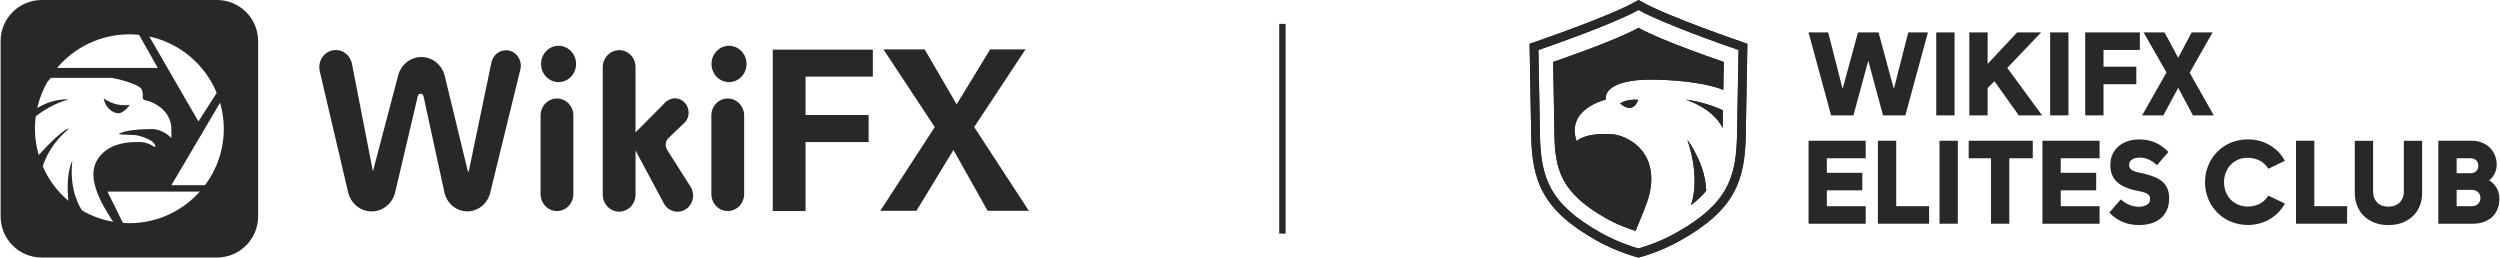
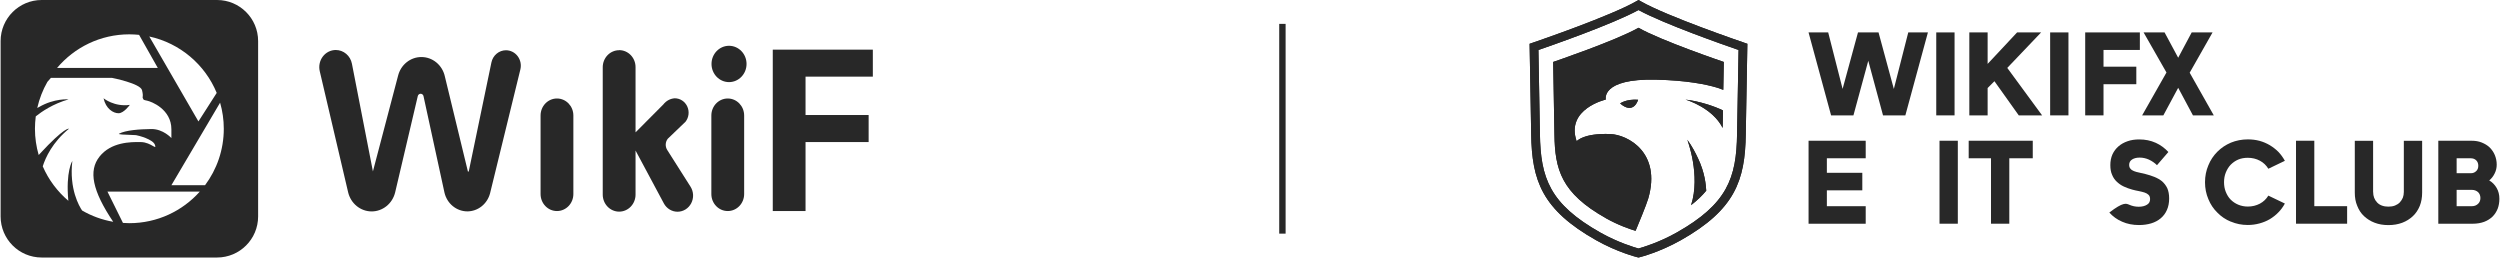
<svg xmlns="http://www.w3.org/2000/svg" width="233" height="24" viewBox="0 0 233 24" fill="none">
  <path fill-rule="evenodd" clip-rule="evenodd" d="M3.886 0H20.228C22.343 0 24.057 1.714 24.057 3.829V20.171C24.057 22.286 22.343 24 20.228 24H3.886C1.771 24 0.057 22.286 0.057 20.171V3.829C0.057 1.714 1.771 0 3.886 0ZM12.966 3.248L12.963 3.248L12.961 3.243L12.966 3.248ZM12.963 3.248L14.707 6.332H5.318C6.935 4.419 9.35 3.2 12.052 3.2C12.362 3.2 12.663 3.219 12.963 3.248ZM20.197 8.66C19.111 6.016 16.768 4.018 13.913 3.401L18.494 11.319L20.197 8.66ZM15.974 17.262L20.513 9.569C20.737 10.343 20.857 11.156 20.857 12.002C20.857 13.972 20.206 15.794 19.111 17.262H15.974ZM11.459 20.776C11.655 20.79 11.856 20.8 12.057 20.8C14.663 20.8 17.007 19.662 18.619 17.86H10.015L11.459 20.776ZM13.123 13.241C12.162 13.222 10.359 13.241 9.278 14.589V14.594C8.226 15.909 8.609 17.783 10.55 20.671C9.508 20.489 8.532 20.131 7.652 19.619C7.389 19.232 6.433 17.62 6.743 14.995C6.743 14.995 6.112 15.971 6.37 18.715C5.347 17.845 4.524 16.75 3.984 15.502C4.242 14.685 4.888 13.26 6.428 11.998C6.428 11.998 6.069 11.783 3.697 14.35C3.683 14.367 3.667 14.382 3.652 14.398L3.652 14.398L3.652 14.398C3.636 14.413 3.62 14.429 3.606 14.446C3.381 13.671 3.257 12.849 3.257 12.002C3.257 11.61 3.286 11.223 3.333 10.845C3.86 10.42 4.945 9.669 6.394 9.263C6.394 9.263 5.074 9.143 3.649 9.97C3.621 9.984 3.595 9.998 3.569 10.012L3.569 10.012L3.569 10.012C3.535 10.03 3.503 10.047 3.472 10.061C3.668 9.196 3.989 8.378 4.419 7.628L4.744 7.259H10.445C10.445 7.259 13.09 7.776 13.238 8.407C13.332 8.796 13.311 8.939 13.298 9.024C13.29 9.077 13.285 9.106 13.315 9.158C13.329 9.183 13.338 9.203 13.346 9.221C13.379 9.299 13.388 9.32 13.707 9.382C14.099 9.459 15.974 10.171 15.974 12.055V12.868C15.974 12.868 15.209 12.012 14.099 12.026C12.99 12.041 11.708 12.132 11.096 12.461C10.964 12.534 11.672 12.556 12.188 12.573L12.188 12.573L12.188 12.573C12.42 12.58 12.613 12.586 12.674 12.595C12.865 12.624 14.262 12.968 14.444 13.508C14.53 13.765 14.454 13.721 14.247 13.603C14.018 13.471 13.629 13.248 13.123 13.241ZM11.048 10.554C11.545 10.554 12.1 9.774 12.1 9.774C10.656 9.985 9.651 9.158 9.651 9.158C9.862 10.133 10.55 10.554 11.048 10.554Z" fill="#282828" />
  <path d="M51.911 9.18H51.907C51.064 9.18 50.381 9.89 50.381 10.764V18.085C50.381 18.959 51.064 19.669 51.907 19.669H51.911C52.755 19.669 53.438 18.959 53.438 18.085V10.764C53.438 9.89 52.755 9.18 51.911 9.18Z" fill="#282828" />
  <path d="M67.828 9.18H67.825C66.981 9.18 66.298 9.89 66.298 10.764V18.085C66.298 18.959 66.981 19.669 67.825 19.669H67.828C68.672 19.669 69.355 18.959 69.355 18.085V10.764C69.355 9.89 68.672 9.18 67.828 9.18Z" fill="#282828" />
  <path d="M75.076 19.669H72.022V4.627H81.348V7.143H75.076V10.72H80.957V13.24H75.076V19.669Z" fill="#282828" />
-   <path d="M88.861 13.977L85.413 19.648H82.043L87.12 11.842L82.34 4.607H86.182L89.158 9.727L92.282 4.607H95.574L90.794 11.842L95.89 19.648H92.048L88.861 13.977Z" fill="#282828" />
-   <path d="M52.06 7.653C52.961 7.653 53.692 6.895 53.692 5.96C53.692 5.025 52.961 4.267 52.06 4.267C51.158 4.267 50.427 5.025 50.427 5.96C50.427 6.895 51.158 7.653 52.06 7.653Z" fill="#282828" />
  <path d="M67.945 7.653C68.847 7.653 69.578 6.895 69.578 5.96C69.578 5.025 68.847 4.267 67.945 4.267C67.044 4.267 66.313 5.025 66.313 5.96C66.313 6.895 67.044 7.653 67.945 7.653Z" fill="#282828" />
  <path d="M34.756 15.974L37.099 7.062C37.223 6.561 37.504 6.118 37.898 5.802C38.292 5.486 38.776 5.315 39.274 5.316C39.782 5.315 40.275 5.494 40.672 5.822C41.07 6.15 41.348 6.609 41.461 7.123L43.609 15.986H43.687L45.8 5.818C45.867 5.497 46.038 5.21 46.285 5.004C46.531 4.797 46.838 4.685 47.155 4.684C47.366 4.684 47.574 4.734 47.763 4.83C47.953 4.926 48.118 5.066 48.248 5.239C48.377 5.411 48.467 5.612 48.511 5.827C48.554 6.041 48.55 6.262 48.498 6.474L45.675 18.012C45.549 18.494 45.274 18.921 44.893 19.226C44.511 19.531 44.044 19.698 43.562 19.701C43.066 19.701 42.585 19.526 42.196 19.206C41.808 18.887 41.535 18.44 41.422 17.939L39.469 8.954C39.455 8.892 39.421 8.837 39.373 8.798C39.325 8.759 39.265 8.737 39.204 8.737C39.143 8.737 39.083 8.759 39.035 8.798C38.987 8.837 38.953 8.892 38.938 8.954L36.826 17.939C36.702 18.443 36.42 18.89 36.024 19.21C35.628 19.53 35.141 19.704 34.639 19.705C34.133 19.704 33.641 19.528 33.243 19.203C32.845 18.878 32.564 18.425 32.444 17.914L29.8 6.632C29.745 6.398 29.743 6.153 29.792 5.918C29.841 5.682 29.941 5.46 30.085 5.271C30.229 5.081 30.412 4.927 30.621 4.821C30.83 4.715 31.059 4.66 31.292 4.66C31.647 4.659 31.992 4.786 32.267 5.02C32.542 5.253 32.73 5.578 32.8 5.94L34.756 15.974Z" fill="#282828" />
  <path d="M57.706 4.672C57.907 4.672 58.106 4.713 58.291 4.793C58.477 4.873 58.645 4.99 58.787 5.137C58.929 5.285 59.041 5.46 59.118 5.652C59.194 5.845 59.234 6.051 59.233 6.26V12.336L61.826 9.731C61.954 9.565 62.115 9.428 62.297 9.33C62.479 9.231 62.679 9.174 62.884 9.16C63.129 9.16 63.368 9.231 63.575 9.366C63.781 9.501 63.947 9.694 64.052 9.922C64.158 10.151 64.198 10.405 64.17 10.657C64.142 10.909 64.045 11.147 63.892 11.344L62.236 12.932C62.122 13.078 62.055 13.258 62.046 13.446C62.037 13.633 62.086 13.82 62.185 13.977L64.36 17.404C64.503 17.631 64.584 17.895 64.595 18.166C64.605 18.437 64.545 18.706 64.42 18.945C64.295 19.184 64.111 19.383 63.886 19.522C63.661 19.66 63.404 19.733 63.142 19.733C62.883 19.733 62.63 19.66 62.407 19.524C62.184 19.389 61.999 19.194 61.873 18.96L59.233 14.03V18.137C59.233 18.558 59.072 18.961 58.786 19.259C58.5 19.556 58.111 19.724 57.706 19.725C57.3 19.725 56.911 19.558 56.624 19.26C56.337 18.962 56.175 18.558 56.175 18.137V6.268C56.175 6.059 56.214 5.852 56.291 5.659C56.368 5.467 56.48 5.291 56.623 5.144C56.765 4.996 56.934 4.879 57.12 4.8C57.306 4.72 57.505 4.679 57.706 4.68V4.672Z" fill="#282828" />
  <line x1="119.521" y1="2.225" x2="119.521" y2="21.775" stroke="#282828" stroke-width="0.595" />
  <path d="M149.648 20.326C150.833 20.995 151.94 21.366 152.436 21.513C152.658 20.984 153.451 19.074 153.62 18.49C154.856 14.215 151.702 12.561 150.096 12.493C149.939 12.485 149.79 12.484 149.648 12.484C149.608 12.484 149.571 12.484 149.532 12.486C149.434 12.486 149.335 12.487 149.243 12.491C149.196 12.493 149.155 12.496 149.112 12.499C149.109 12.5 149.106 12.5 149.103 12.5C149.027 12.504 148.95 12.509 148.878 12.515C148.852 12.517 148.827 12.52 148.803 12.523C148.781 12.525 148.76 12.528 148.738 12.53C148.718 12.532 148.697 12.534 148.677 12.536C148.634 12.541 148.592 12.546 148.552 12.552C148.515 12.557 148.48 12.563 148.446 12.568C148.435 12.57 148.423 12.572 148.412 12.574C148.381 12.579 148.349 12.584 148.318 12.589C148.3 12.592 148.282 12.595 148.265 12.598C148.236 12.603 148.209 12.609 148.183 12.615C148.164 12.62 148.146 12.624 148.128 12.627C148.11 12.632 148.091 12.636 148.073 12.639C148.051 12.644 148.03 12.648 148.01 12.653C147.983 12.66 147.958 12.667 147.933 12.674C147.916 12.679 147.899 12.684 147.881 12.688C147.871 12.691 147.86 12.694 147.85 12.697C147.828 12.703 147.807 12.71 147.787 12.716C147.745 12.729 147.708 12.742 147.669 12.756C147.657 12.761 147.645 12.765 147.633 12.769C147.62 12.773 147.608 12.777 147.596 12.782C147.581 12.788 147.566 12.794 147.551 12.8C147.531 12.809 147.51 12.817 147.491 12.824C147.482 12.828 147.472 12.832 147.462 12.836C147.452 12.841 147.443 12.845 147.434 12.848C147.4 12.863 147.369 12.878 147.341 12.893C147.327 12.9 147.312 12.907 147.299 12.913C147.279 12.923 147.26 12.934 147.242 12.945C147.234 12.95 147.226 12.954 147.218 12.959C147.213 12.962 147.208 12.964 147.203 12.967C147.198 12.97 147.193 12.973 147.189 12.976C147.165 12.99 147.143 13.004 147.122 13.019C147.121 13.019 147.121 13.019 147.12 13.02C147.117 13.022 147.114 13.024 147.11 13.026C147.107 13.028 147.104 13.031 147.1 13.033C147.094 13.037 147.089 13.041 147.084 13.045C147.07 13.055 147.057 13.064 147.045 13.073C147.043 13.075 147.041 13.076 147.039 13.078C147.038 13.079 147.036 13.081 147.034 13.082C147.023 13.091 147.014 13.099 147.005 13.107C147.001 13.111 146.996 13.115 146.991 13.119C146.991 13.119 146.988 13.121 146.988 13.123C146.964 13.147 146.949 13.162 146.945 13.167V13.169C145.895 10.144 149.661 9.278 149.661 9.278C149.661 9.278 149.167 7.301 154.353 7.425C157.22 7.493 159.027 7.863 160.072 8.18L160.612 8.375L160.658 5.774C160.658 5.774 154.788 3.782 152.706 2.588C150.624 3.78 144.755 5.774 144.755 5.774L144.873 12.528C144.917 15.803 145.514 17.99 149.646 20.321L149.648 20.326Z" fill="#282828" />
  <path d="M152.671 9.295C151.538 9.219 150.995 9.643 150.995 9.643C152.279 10.746 152.671 9.295 152.671 9.295Z" fill="#282828" />
  <path d="M160.553 11.927L160.553 11.924L160.582 10.295C159.827 9.91 158.322 9.414 157.091 9.285C157.279 9.333 159.63 10.082 160.553 11.924C160.553 11.925 160.554 11.926 160.555 11.927H160.553Z" fill="#282828" />
  <path d="M157.259 13.033C157.259 13.033 158.517 16.325 157.609 19.12C158.182 18.676 158.648 18.228 159.022 17.771C159.021 17.762 159.021 17.753 159.02 17.743C158.986 17.253 158.908 16.13 158.254 14.752C158.007 14.232 157.705 13.637 157.261 13.033H157.259Z" fill="#282828" />
  <path d="M162.578 3.985C162.506 3.961 155.4 1.542 152.911 0.116L152.708 0L152.506 0.116C150.121 1.482 143.5 3.758 142.884 3.969C142.857 3.979 142.842 3.984 142.839 3.985L142.557 4.081L142.706 12.496C142.765 16.826 143.718 19.543 148.758 22.388C150.745 23.51 152.53 23.956 152.608 23.976L152.609 23.976L152.706 24L152.804 23.976C152.88 23.958 154.665 23.512 156.654 22.388C161.695 19.543 162.648 16.826 162.706 12.498L162.856 4.081L162.574 3.985H162.578ZM162.034 4.661L161.894 12.486C161.839 16.59 160.98 19.015 156.256 21.679C154.617 22.604 153.069 23.06 152.708 23.16C152.347 23.06 150.8 22.604 149.16 21.679C144.436 19.013 143.578 16.59 143.522 12.484L143.382 4.659C144.677 4.213 150.284 2.255 152.708 0.936C155.133 2.255 160.739 4.213 162.034 4.659V4.661Z" fill="#282828" />
  <path fill-rule="evenodd" clip-rule="evenodd" d="M152.911 0.116C155.4 1.542 162.506 3.961 162.578 3.985H162.574L162.856 4.081L162.706 12.498C162.648 16.826 161.695 19.543 156.654 22.388C154.665 23.512 152.88 23.958 152.804 23.976L152.706 24L152.609 23.976L152.608 23.976C152.53 23.956 150.745 23.51 148.758 22.388C143.718 19.543 142.765 16.826 142.706 12.496L142.557 4.081L142.839 3.985C142.842 3.984 142.857 3.979 142.884 3.969C143.5 3.758 150.121 1.482 152.506 0.116L152.708 0L152.911 0.116ZM161.894 12.486L162.034 4.661V4.659C160.739 4.213 155.133 2.255 152.708 0.936C150.284 2.255 144.677 4.213 143.382 4.659L143.522 12.484C143.578 16.59 144.436 19.013 149.16 21.679C150.8 22.604 152.347 23.06 152.708 23.16C153.069 23.06 154.617 22.604 156.256 21.679C160.98 19.015 161.839 16.59 161.894 12.486ZM149.648 20.326C150.833 20.995 151.94 21.366 152.436 21.513C152.658 20.984 153.451 19.074 153.62 18.49C154.856 14.215 151.702 12.561 150.096 12.493C149.939 12.485 149.79 12.484 149.648 12.484C149.608 12.484 149.571 12.484 149.532 12.486C149.434 12.486 149.335 12.487 149.243 12.491C149.196 12.493 149.155 12.496 149.112 12.499L149.103 12.5C149.027 12.504 148.95 12.509 148.878 12.515C148.852 12.517 148.827 12.52 148.803 12.523C148.781 12.525 148.76 12.528 148.738 12.53C148.718 12.532 148.697 12.534 148.677 12.536C148.634 12.541 148.592 12.546 148.552 12.552C148.515 12.557 148.48 12.563 148.446 12.568C148.435 12.57 148.423 12.572 148.412 12.574C148.381 12.579 148.349 12.584 148.318 12.589C148.3 12.592 148.282 12.595 148.265 12.598C148.236 12.603 148.209 12.609 148.183 12.615C148.164 12.62 148.146 12.624 148.128 12.627C148.11 12.632 148.091 12.636 148.073 12.639C148.051 12.644 148.03 12.648 148.01 12.653C147.983 12.66 147.958 12.667 147.933 12.674C147.916 12.679 147.899 12.684 147.881 12.688C147.871 12.691 147.86 12.694 147.85 12.697C147.828 12.703 147.807 12.71 147.787 12.716C147.745 12.729 147.708 12.742 147.669 12.756C147.657 12.761 147.645 12.765 147.633 12.769C147.62 12.773 147.608 12.777 147.596 12.782C147.581 12.788 147.566 12.794 147.551 12.8C147.531 12.809 147.51 12.817 147.491 12.824C147.482 12.828 147.472 12.832 147.462 12.836C147.452 12.841 147.443 12.845 147.434 12.848C147.4 12.863 147.369 12.878 147.341 12.893C147.327 12.9 147.312 12.907 147.299 12.913C147.279 12.923 147.26 12.934 147.242 12.945C147.234 12.95 147.226 12.954 147.218 12.959C147.213 12.962 147.208 12.964 147.203 12.967C147.198 12.97 147.193 12.973 147.189 12.976C147.165 12.99 147.143 13.004 147.122 13.019L147.12 13.02C147.117 13.022 147.114 13.024 147.11 13.026C147.107 13.028 147.104 13.031 147.1 13.033C147.094 13.037 147.089 13.041 147.084 13.045C147.07 13.055 147.057 13.064 147.045 13.073C147.043 13.075 147.041 13.076 147.039 13.078C147.038 13.079 147.036 13.081 147.034 13.082C147.023 13.091 147.014 13.099 147.005 13.107C147.001 13.111 146.996 13.115 146.991 13.119C146.991 13.119 146.988 13.121 146.988 13.123C146.964 13.147 146.949 13.162 146.945 13.167V13.169C145.895 10.144 149.661 9.278 149.661 9.278C149.661 9.278 149.167 7.301 154.353 7.425C157.22 7.493 159.027 7.863 160.072 8.18L160.612 8.375L160.658 5.774C160.658 5.774 154.788 3.782 152.706 2.588C150.624 3.78 144.755 5.774 144.755 5.774L144.873 12.528C144.917 15.803 145.514 17.99 149.646 20.321L149.648 20.326ZM152.671 9.295C151.538 9.219 150.995 9.643 150.995 9.643C152.279 10.746 152.671 9.295 152.671 9.295ZM160.553 11.924L160.553 11.927H160.555L160.553 11.924ZM160.553 11.924L160.582 10.295C159.827 9.91 158.322 9.414 157.091 9.285C157.279 9.333 159.63 10.082 160.553 11.924ZM157.259 13.033C157.259 13.033 158.517 16.325 157.609 19.12C158.182 18.676 158.648 18.228 159.022 17.771C159.021 17.762 159.021 17.753 159.02 17.743C158.986 17.253 158.908 16.13 158.254 14.752C158.007 14.232 157.705 13.637 157.261 13.033H157.259Z" fill="#282828" />
  <path d="M176.507 8.286L177.85 3.021H179.682L177.579 10.753H175.498L174.123 5.664L172.74 10.753H170.658L168.556 3.021H170.387L171.73 8.286L173.165 3.021H175.079L176.505 8.286H176.507Z" fill="#282828" />
  <path d="M180.459 3.021H182.165V10.753H180.459V3.021Z" fill="#282828" />
  <path d="M185.247 8.203V10.753H183.541V3.021H185.247V5.955L187.994 3.021H190.232L187.078 6.329L190.325 10.753H188.149L185.881 7.569L185.245 8.205L185.247 8.203Z" fill="#282828" />
  <path d="M191.074 3.021H192.78V10.753H191.074V3.021Z" fill="#282828" />
  <path d="M206.327 10.753H204.382L203.007 8.183L201.624 10.753H199.647L201.915 6.757L199.782 3.021H201.738L203.007 5.382L204.266 3.021H206.211L204.078 6.777L206.325 10.753H206.327Z" fill="#282828" />
  <path d="M180.763 13.116H182.469V20.849H180.763V13.116Z" fill="#282828" />
-   <path d="M200.905 13.304C201.364 13.512 201.758 13.804 202.092 14.168L201.031 15.395C200.811 15.176 200.563 15.01 200.281 14.876C199.999 14.751 199.719 14.688 199.417 14.688C199.115 14.688 198.886 14.751 198.709 14.865C198.532 14.979 198.438 15.147 198.438 15.364C198.438 15.521 198.481 15.646 198.564 15.729C198.636 15.823 198.752 15.895 198.886 15.948C199.021 16 199.188 16.051 199.365 16.083C199.542 16.114 199.739 16.166 199.947 16.217C200.238 16.289 200.52 16.383 200.791 16.488C201.051 16.593 201.29 16.727 201.499 16.893C201.697 17.07 201.863 17.278 201.989 17.538C202.103 17.798 202.165 18.111 202.165 18.496C202.165 18.901 202.094 19.266 201.957 19.568C201.823 19.88 201.624 20.141 201.375 20.349C201.126 20.558 200.833 20.714 200.491 20.817C200.148 20.921 199.763 20.974 199.356 20.974C198.774 20.974 198.252 20.871 197.784 20.663C197.316 20.465 196.92 20.174 196.589 19.81L197.661 18.581C197.9 18.8 198.16 18.966 198.442 19.08C198.724 19.205 199.015 19.268 199.326 19.268C199.638 19.268 199.899 19.205 200.097 19.08C200.294 18.966 200.388 18.789 200.388 18.561C200.388 18.395 200.345 18.258 200.251 18.164C200.157 18.07 200.032 17.999 199.877 17.945C199.721 17.894 199.544 17.851 199.347 17.811C199.15 17.779 198.951 17.728 198.742 17.676C198.462 17.602 198.192 17.499 197.941 17.385C197.69 17.271 197.473 17.114 197.285 16.937C197.097 16.761 196.952 16.552 196.848 16.293C196.734 16.042 196.683 15.742 196.683 15.388C196.683 15.034 196.745 14.692 196.88 14.389C197.014 14.098 197.202 13.848 197.442 13.64C197.681 13.431 197.961 13.275 198.295 13.161C198.617 13.046 198.982 12.995 199.376 12.995C199.938 12.995 200.448 13.098 200.905 13.306V13.304Z" fill="#282828" />
+   <path d="M200.905 13.304C201.364 13.512 201.758 13.804 202.092 14.168L201.031 15.395C200.811 15.176 200.563 15.01 200.281 14.876C199.999 14.751 199.719 14.688 199.417 14.688C199.115 14.688 198.886 14.751 198.709 14.865C198.532 14.979 198.438 15.147 198.438 15.364C198.438 15.521 198.481 15.646 198.564 15.729C198.636 15.823 198.752 15.895 198.886 15.948C199.021 16 199.188 16.051 199.365 16.083C199.542 16.114 199.739 16.166 199.947 16.217C200.238 16.289 200.52 16.383 200.791 16.488C201.051 16.593 201.29 16.727 201.499 16.893C201.697 17.07 201.863 17.278 201.989 17.538C202.103 17.798 202.165 18.111 202.165 18.496C202.165 18.901 202.094 19.266 201.957 19.568C201.823 19.88 201.624 20.141 201.375 20.349C201.126 20.558 200.833 20.714 200.491 20.817C200.148 20.921 199.763 20.974 199.356 20.974C198.774 20.974 198.252 20.871 197.784 20.663C197.316 20.465 196.92 20.174 196.589 19.81C197.9 18.8 198.16 18.966 198.442 19.08C198.724 19.205 199.015 19.268 199.326 19.268C199.638 19.268 199.899 19.205 200.097 19.08C200.294 18.966 200.388 18.789 200.388 18.561C200.388 18.395 200.345 18.258 200.251 18.164C200.157 18.07 200.032 17.999 199.877 17.945C199.721 17.894 199.544 17.851 199.347 17.811C199.15 17.779 198.951 17.728 198.742 17.676C198.462 17.602 198.192 17.499 197.941 17.385C197.69 17.271 197.473 17.114 197.285 16.937C197.097 16.761 196.952 16.552 196.848 16.293C196.734 16.042 196.683 15.742 196.683 15.388C196.683 15.034 196.745 14.692 196.88 14.389C197.014 14.098 197.202 13.848 197.442 13.64C197.681 13.431 197.961 13.275 198.295 13.161C198.617 13.046 198.982 12.995 199.376 12.995C199.938 12.995 200.448 13.098 200.905 13.306V13.304Z" fill="#282828" />
  <path d="M207.923 20.663C207.434 20.465 207.016 20.184 206.662 19.819C206.298 19.465 206.018 19.049 205.82 18.561C205.612 18.072 205.507 17.551 205.507 16.989C205.507 16.427 205.61 15.896 205.82 15.406C206.018 14.916 206.299 14.502 206.662 14.137C207.016 13.783 207.433 13.502 207.923 13.293C208.411 13.096 208.932 12.991 209.494 12.991C209.879 12.991 210.244 13.034 210.587 13.126C210.929 13.22 211.242 13.354 211.545 13.531C211.836 13.708 212.107 13.916 212.346 14.155C212.586 14.406 212.783 14.686 212.95 14.988L211.41 15.727C211.213 15.405 210.951 15.154 210.62 14.977C210.286 14.8 209.912 14.706 209.496 14.706C209.174 14.706 208.871 14.758 208.601 14.872C208.33 14.986 208.101 15.154 207.902 15.351C207.705 15.559 207.56 15.799 207.445 16.079C207.331 16.361 207.28 16.661 207.28 16.983C207.28 17.306 207.331 17.608 207.445 17.888C207.56 18.17 207.705 18.408 207.902 18.607C208.099 18.805 208.33 18.96 208.601 19.075C208.871 19.189 209.174 19.251 209.496 19.251C209.912 19.251 210.286 19.157 210.62 18.981C210.953 18.804 211.213 18.555 211.41 18.231L212.95 18.97C212.784 19.272 212.586 19.552 212.346 19.791C212.107 20.042 211.836 20.25 211.545 20.427C211.242 20.604 210.931 20.729 210.587 20.823C210.244 20.917 209.879 20.968 209.494 20.968C208.932 20.968 208.413 20.865 207.923 20.657V20.663Z" fill="#282828" />
  <path d="M221.176 17.884C221.176 18.29 221.302 18.612 221.55 18.874C221.799 19.133 222.155 19.259 222.6 19.259C222.829 19.259 223.037 19.227 223.214 19.155C223.391 19.084 223.536 18.99 223.662 18.864C223.776 18.739 223.87 18.594 223.944 18.428C224.006 18.262 224.037 18.085 224.037 17.886V13.12H225.743V17.96C225.743 18.408 225.67 18.824 225.524 19.189C225.368 19.563 225.159 19.885 224.879 20.147C224.598 20.407 224.275 20.615 223.89 20.76C223.505 20.906 223.068 20.979 222.6 20.979C222.132 20.979 221.705 20.908 221.32 20.76C220.935 20.615 220.613 20.407 220.331 20.147C220.049 19.887 219.842 19.564 219.695 19.189C219.538 18.824 219.467 18.408 219.467 17.96V13.12H221.173V17.886L221.176 17.884Z" fill="#282828" />
  <path d="M231.3 13.284C231.582 13.398 231.83 13.544 232.038 13.743C232.236 13.94 232.403 14.18 232.517 14.45C232.632 14.732 232.694 15.023 232.694 15.346C232.694 15.637 232.632 15.908 232.506 16.158C232.381 16.418 232.215 16.637 231.996 16.814C232.278 16.98 232.506 17.21 232.683 17.51C232.86 17.811 232.943 18.155 232.943 18.52C232.943 18.854 232.891 19.165 232.786 19.447C232.672 19.729 232.516 19.977 232.307 20.186C232.088 20.394 231.828 20.559 231.526 20.674C231.215 20.788 230.861 20.851 230.465 20.851H227.25V13.118H230.373C230.706 13.118 231.018 13.17 231.3 13.284ZM230.78 15.948C230.916 15.823 230.977 15.657 230.977 15.449C230.977 15.241 230.915 15.075 230.78 14.938C230.646 14.813 230.478 14.751 230.27 14.751H228.958V16.145H230.27C230.478 16.145 230.644 16.083 230.78 15.948ZM228.958 19.216H230.393C230.612 19.216 230.799 19.143 230.955 18.997C231.101 18.861 231.174 18.675 231.174 18.456C231.174 18.236 231.103 18.05 230.955 17.905C230.799 17.77 230.612 17.697 230.393 17.697H228.958V19.216Z" fill="#282828" />
  <path d="M215.694 19.216V13.116H213.988V20.849H218.752V19.216H215.694Z" fill="#282828" />
-   <path d="M192.062 16.105V14.751H195.682V13.177L195.673 13.116H190.356V20.849H195.682V19.216H192.062V17.737H195.365V16.105H192.062Z" fill="#282828" />
  <path d="M183.482 13.116V14.751H185.561V20.849H187.267V14.751H189.453V13.116H183.482Z" fill="#282828" />
-   <path d="M176.728 19.216V13.116H175.02V20.849H179.792V19.216H176.728Z" fill="#282828" />
  <path d="M170.264 16.105V14.751H173.884V13.177L173.875 13.116H168.558V20.849H173.884V19.216H170.264V17.737H173.567V16.105H170.264Z" fill="#282828" />
  <path d="M196.047 6.215V4.655H199.435V3.021H194.341V10.753H196.047V7.849H199.105V6.215H196.047Z" fill="#282828" />
</svg>